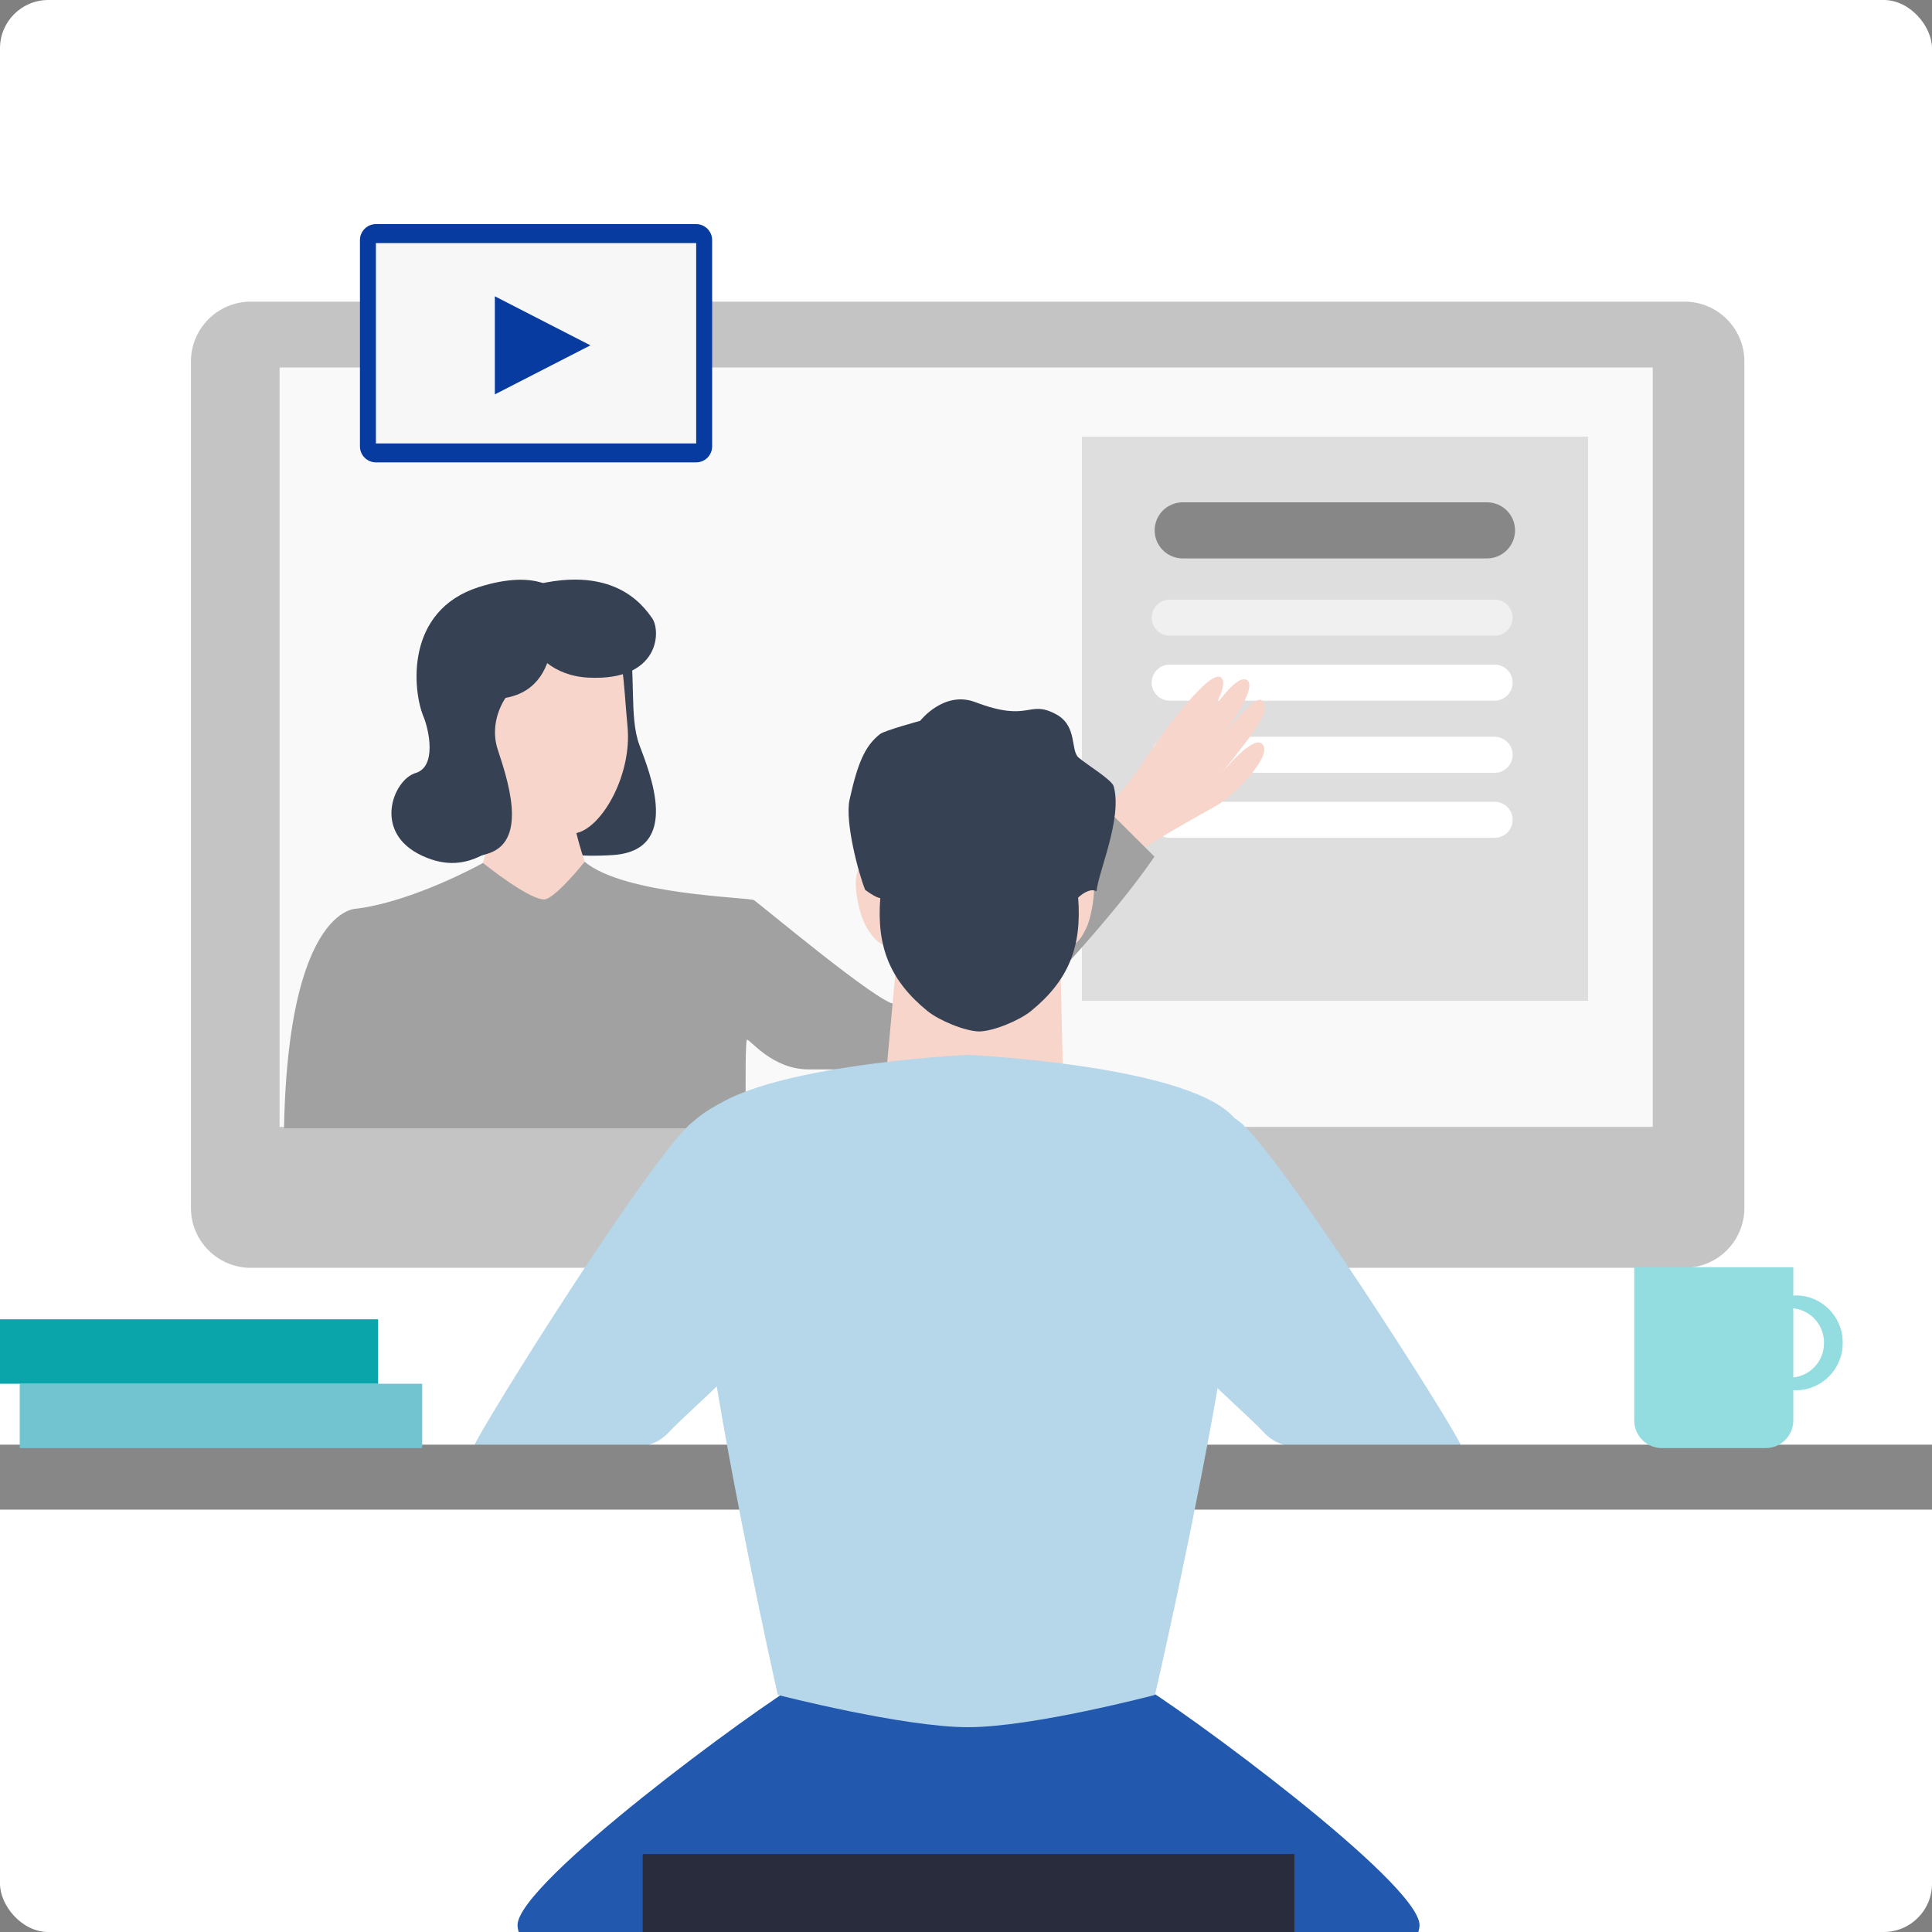
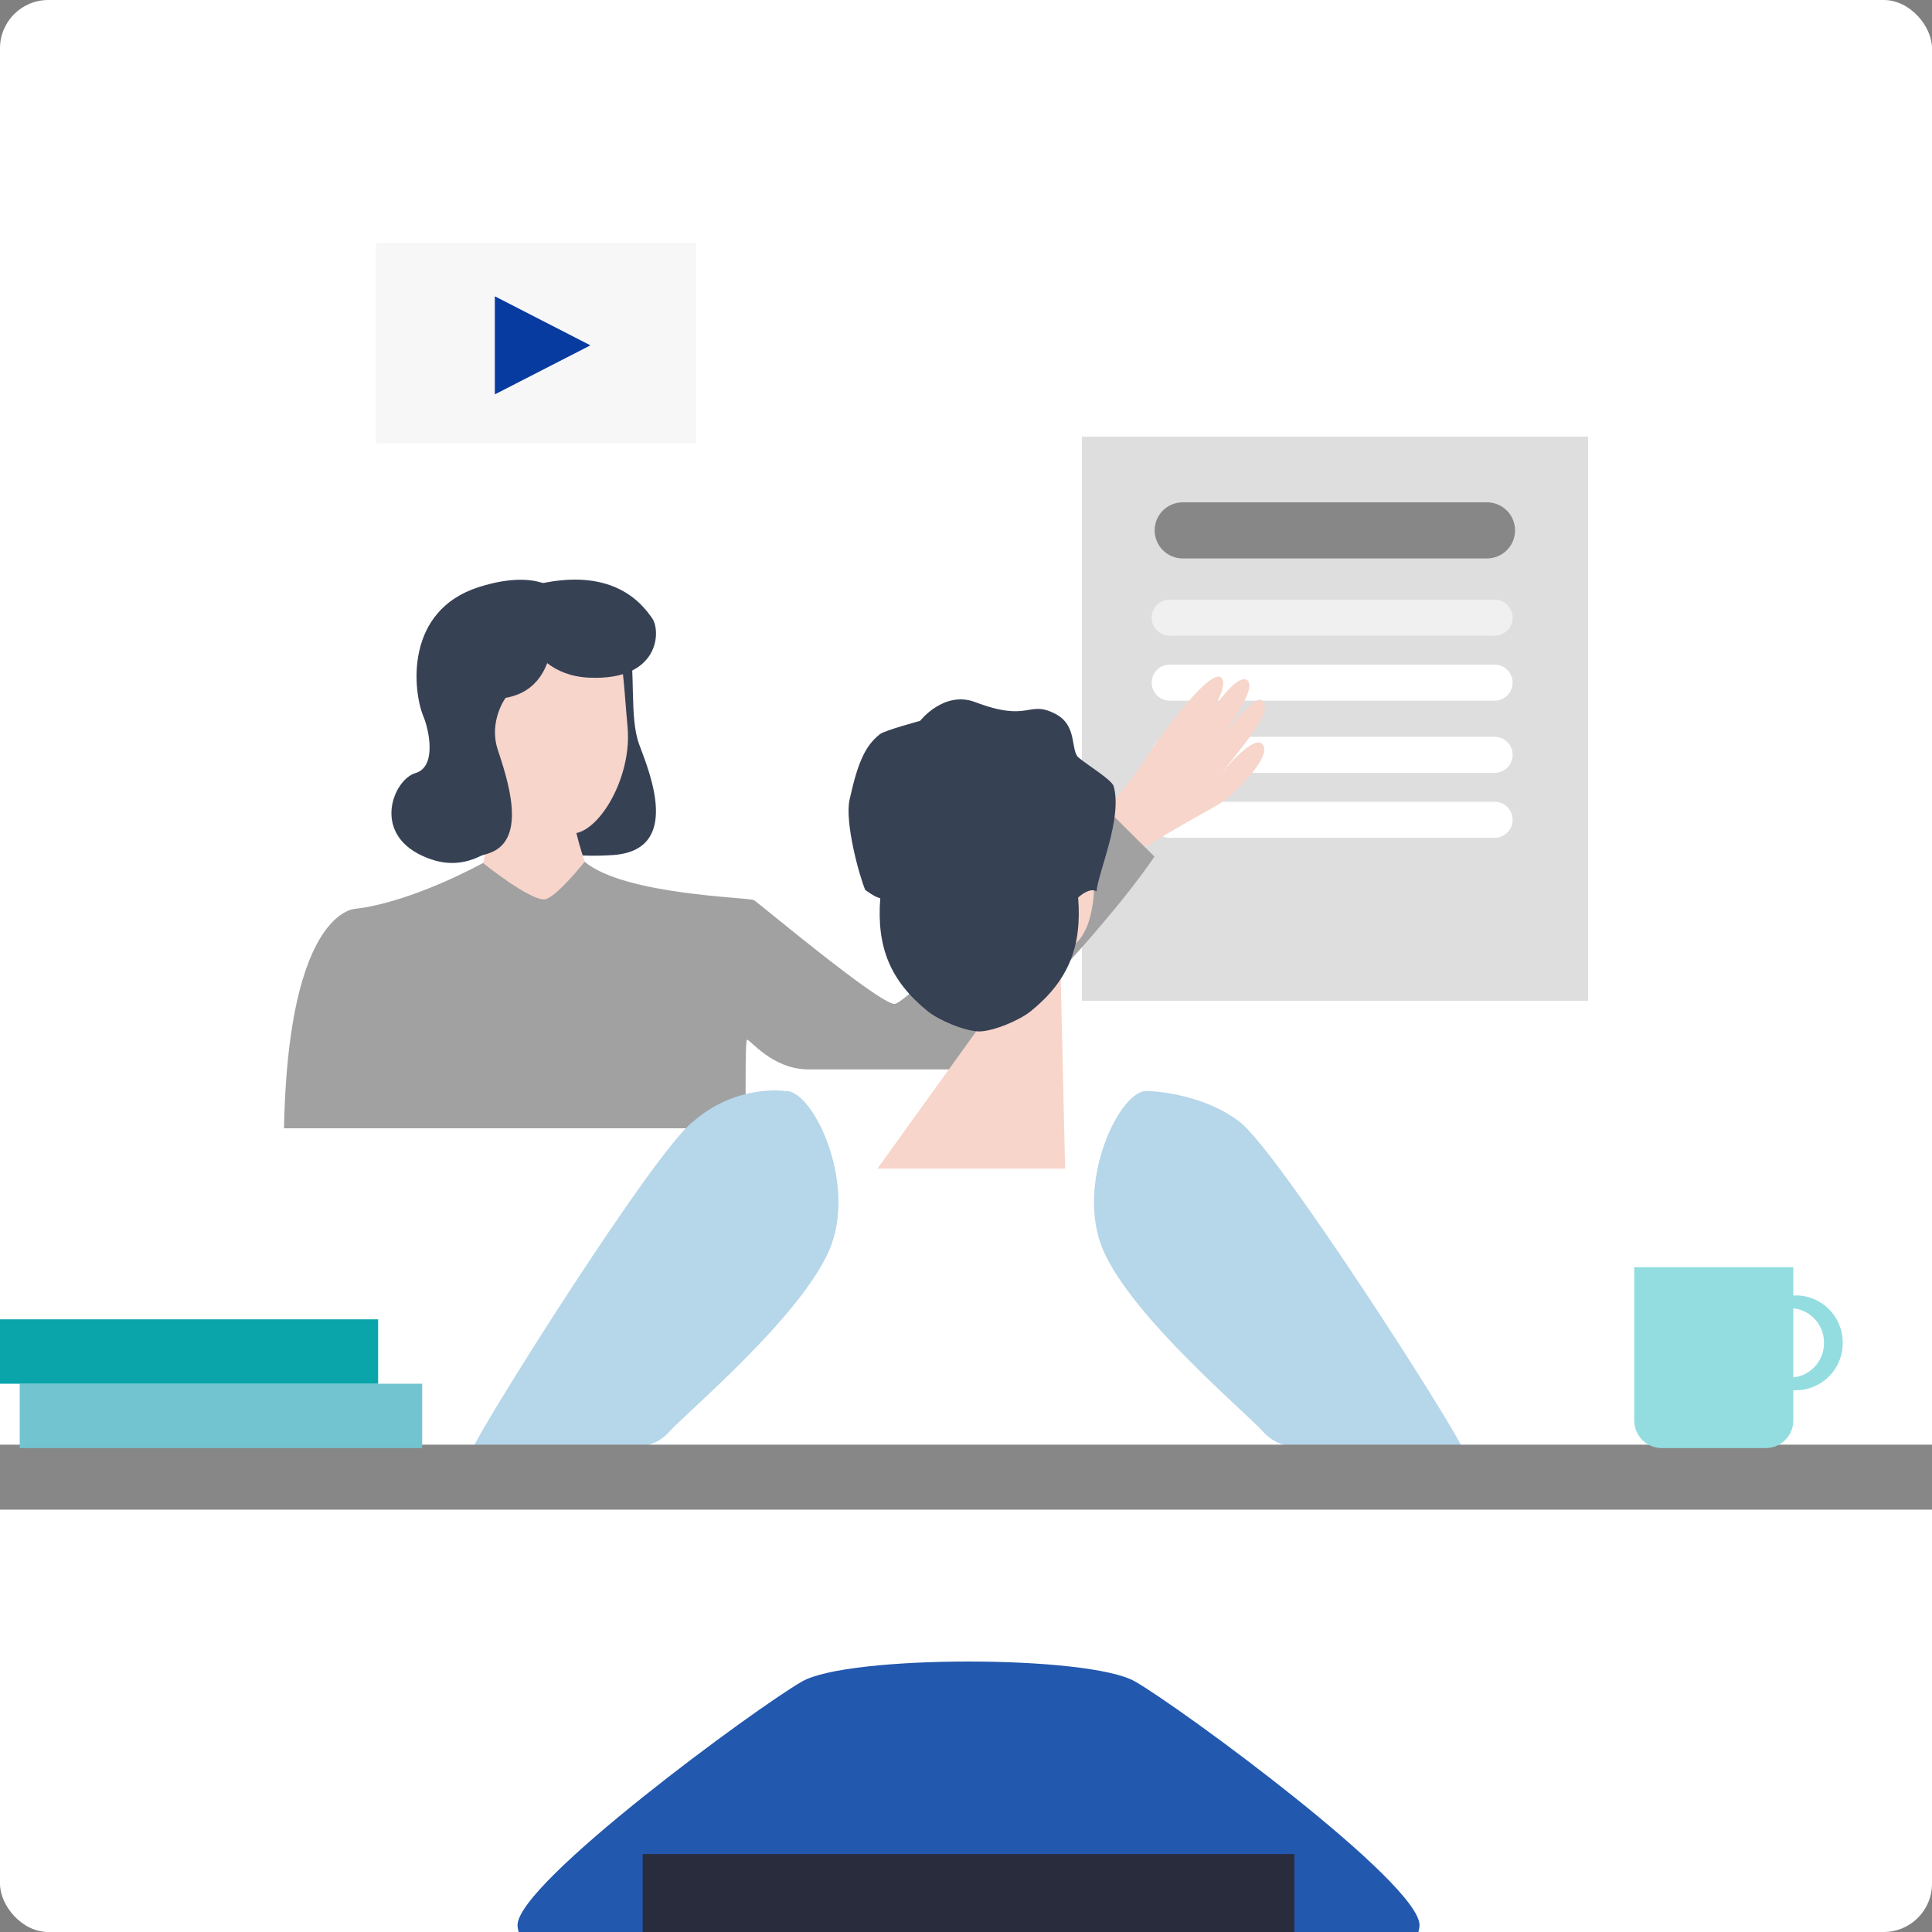
<svg xmlns="http://www.w3.org/2000/svg" width="160" height="160" viewBox="0 0 160 160" fill="none">
  <rect x="0" y="0" width="160" height="160" fill="#808080" stroke="none" />
  <g clip-path="url(#clip0_5010_19910)">
    <rect width="160" height="160" rx="4" fill="white" />
-     <path d="M139.501 24.98H20.775C18.034 24.98 15.812 27.202 15.812 29.944V100.032C15.812 102.774 18.034 104.996 20.775 104.996H139.501C142.241 104.996 144.463 102.774 144.463 100.032V29.944C144.463 27.202 142.241 24.98 139.501 24.98Z" fill="#C4C4C4" />
-     <path d="M136.876 30.436H23.153V93.326H136.876V30.436Z" fill="#F9F9F9" />
    <path d="M131.52 36.16H89.6V82.88H131.52V36.16Z" fill="#DEDEDE" />
    <path d="M123.147 41.6H97.947C96.664 41.6 95.624 42.64 95.624 43.923C95.624 45.206 96.664 46.246 97.947 46.246H123.147C124.43 46.246 125.47 45.206 125.47 43.923C125.47 42.64 124.43 41.6 123.147 41.6Z" fill="#878787" />
    <path d="M123.774 49.658H96.872C96.047 49.658 95.377 50.327 95.377 51.153C95.377 51.978 96.047 52.647 96.872 52.647H123.774C124.6 52.647 125.269 51.978 125.269 51.153C125.269 50.327 124.6 49.658 123.774 49.658Z" fill="#F0F0F0" />
    <path d="M123.774 55.039H96.872C96.047 55.039 95.377 55.708 95.377 56.533C95.377 57.359 96.047 58.028 96.872 58.028H123.774C124.6 58.028 125.269 57.359 125.269 56.533C125.269 55.708 124.6 55.039 123.774 55.039Z" fill="white" />
    <path d="M123.774 61.017H96.872C96.047 61.017 95.377 61.686 95.377 62.511C95.377 63.337 96.047 64.006 96.872 64.006H123.774C124.6 64.006 125.269 63.337 125.269 62.511C125.269 61.686 124.6 61.017 123.774 61.017Z" fill="white" />
    <path d="M123.774 66.397H96.872C96.047 66.397 95.377 67.066 95.377 67.892C95.377 68.717 96.047 69.386 96.872 69.386H123.774C124.6 69.386 125.269 68.717 125.269 67.892C125.269 67.066 124.6 66.397 123.774 66.397Z" fill="white" />
    <g clip-path="url(#clip1_5010_19910)">
      <path d="M46.258 49.049C46.258 49.049 51.305 49.074 52.005 52.371C52.705 55.66 52.082 59.359 52.944 61.674C53.807 63.988 56.488 70.446 50.733 70.813C44.986 71.181 44.047 69.532 42.638 69.472C41.229 69.412 39.119 72.812 34.952 70.865C30.785 68.926 32.604 64.552 34.406 64.023C36.208 63.493 35.507 60.384 35.072 59.35C34.175 57.198 33.509 50.578 39.649 48.622C44.61 47.041 46.258 49.04 46.258 49.04V49.049Z" fill="#374154" />
      <path d="M41.416 60.998C41.041 65.431 40.742 70.676 38.923 74.417C39.128 76.211 40.118 79.628 44.738 79.508C48.658 79.406 49.81 76.954 50.135 75.135C48.307 72.026 47.189 67.84 46.941 63.723C45.148 63.723 42.663 61.895 41.416 61.007V60.998Z" fill="#F7D5CB" />
      <path d="M42.714 50.705C42.714 50.705 49.05 51.013 50.357 52.32C51.663 53.627 51.603 56.292 51.971 60.195C52.338 64.099 49.938 68.404 47.829 68.968C45.72 69.532 39.904 65.901 39.093 59.837C38.282 53.772 40.272 50.5 42.705 50.705H42.714Z" fill="#F7D5CB" />
      <path d="M90.321 68.531C90.321 68.531 93.42 65.089 94.624 63.193C95.811 61.322 100.235 55.172 101.157 56.137C102.071 57.094 98.262 62.193 98.262 62.193C98.262 62.193 101.96 55.582 103.249 56.308C104.521 57.025 99.825 62.834 99.825 62.834C99.825 62.834 103.83 57.247 104.521 58.025C105.205 58.802 104.393 60.032 101.089 64.115C101.089 64.115 103.915 60.596 104.607 61.706C105.29 62.808 102.062 65.909 100.935 66.601C99.791 67.293 94.249 70.24 92.746 71.692C92.746 71.692 90.09 70.325 90.329 68.531H90.321Z" fill="#F7D5CB" />
      <path d="M95.419 63.91C95.419 63.91 98.946 61.519 100.039 62.245C101.132 62.971 100.159 63.91 96.435 65.448C96.435 65.448 95.223 67.276 94.369 67.472C94.369 67.472 93.114 65.2 95.419 63.902V63.91Z" fill="#F7D5CB" />
      <path d="M45.532 49.261C45.532 49.261 47.274 56.838 41.869 57.795C41.869 57.795 40.451 59.725 41.22 62.074C41.988 64.432 43.722 69.454 40.596 70.625C37.48 71.786 35.123 69.89 36.378 64.987C37.633 60.084 37.633 57.402 38.41 53.831C39.179 50.252 40.656 47.621 45.524 49.261H45.532Z" fill="#374154" />
      <path d="M42.441 48.988C42.441 48.988 42.834 55.839 48.761 56.12C54.678 56.402 54.738 52.208 54.004 51.192C53.269 50.175 50.579 46.169 42.45 48.988H42.441Z" fill="#374154" />
      <path d="M48.427 71.358C48.427 71.358 46.301 74.04 45.251 74.451C44.2 74.852 39.999 71.469 39.999 71.469C39.999 71.469 34.227 74.69 29.445 75.262C29.445 75.262 22.682 75.262 23.587 99.544H61.868C61.868 99.544 61.595 86.102 61.868 86.102C62.142 86.102 63.977 88.562 66.949 88.562H79.971C79.971 88.562 90.663 78.192 95.607 70.94L91.004 66.37C91.004 66.37 75.377 83.138 74.079 83.138C72.781 83.138 62.842 74.784 62.432 74.544C62.03 74.305 51.749 74.135 48.427 71.375V71.358Z" fill="#A1A1A1" />
    </g>
    <path d="M64.989 90.349C64.989 90.349 61.008 89.751 57.402 92.882C54.193 95.313 39.771 118.276 39.187 119.896C38.602 121.517 43.674 119.896 47.806 119.896C51.938 119.896 53.896 120.265 55.444 118.553C57.002 116.84 66.23 109.117 68.66 103.569C71.09 98.02 67.255 90.072 64.979 90.359L64.989 90.349Z" fill="#B6D6E9" />
    <path d="M95.048 90.349C95.048 90.349 99.426 90.441 102.635 92.882C105.844 95.313 120.505 118.276 121.089 119.896C121.673 121.517 116.363 119.896 112.231 119.896C108.1 119.896 106.141 120.265 104.593 118.553C103.035 116.84 93.807 109.117 91.377 103.569C88.948 98.02 92.782 90.072 95.058 90.359L95.048 90.349Z" fill="#B6D6E9" />
    <path d="M168.916 119.643H-8.64V125.023H168.916V119.643Z" fill="#878787" />
    <path d="M94 139.254C90.165 137.049 70.254 137.049 66.42 139.254C62.586 141.459 42.859 155.93 42.859 159.437C42.859 162.945 64.267 203.117 64.267 203.117L72.121 199.107C72.121 199.107 59.048 165.478 60.638 164.011C62.227 162.555 80.21 161.447 80.21 161.447C80.21 161.447 98.193 162.555 99.782 164.011C101.371 165.468 88.299 199.107 88.299 199.107L96.153 203.117C96.153 203.117 117.56 162.945 117.56 159.437C117.56 155.93 97.834 141.459 94 139.254Z" fill="#2258AE" />
    <path d="M80.21 158.189H75.053L77.636 204.781H80.21H82.793L85.377 158.189H80.21Z" fill="#CEDCE5" />
    <path d="M80.21 156.18H66.42C66.42 156.18 67.825 172.046 80.21 172.046C92.595 172.046 94 156.18 94 156.18H80.21Z" fill="#292C3D" />
    <path d="M107.195 153.544H53.225V160.744H107.195V153.544Z" fill="#292C3D" />
    <path d="M34.964 114.592H1.633V119.925H34.964V114.592Z" fill="#73C4D1" />
    <path d="M31.315 109.259H-2.017V114.592H31.315V109.259Z" fill="#09A5AB" />
    <path d="M148.718 107.29H146.821V108.336H148.216C149.784 108.336 151.056 109.608 151.056 111.177V111.239C151.056 112.808 149.784 114.09 148.216 114.09H146.821V115.136H148.718C150.861 115.136 152.604 113.393 152.604 111.249V111.167C152.604 109.024 150.861 107.28 148.718 107.28V107.29Z" fill="#93DDE1" />
    <path d="M146.237 119.924H137.625C136.364 119.924 135.339 118.899 135.339 117.637V104.941H148.514V117.637C148.514 118.899 147.488 119.924 146.227 119.924H146.237Z" fill="#93DDE1" />
-     <path d="M31.131 18.56H57.655C58.383 18.56 58.977 19.155 58.977 19.883V36.969C58.977 37.697 58.383 38.292 57.655 38.292H31.131C30.403 38.292 29.809 37.697 29.809 36.969V19.883C29.809 19.155 30.403 18.56 31.131 18.56Z" fill="#083BA0" />
    <path d="M57.655 20.128H31.131V36.722H57.655V20.128Z" fill="#F7F7F7" />
    <path d="M40.981 24.538V32.661L48.896 28.6L40.981 24.538Z" fill="#083BA0" />
-     <path d="M72.665 96.779H88.209L87.728 75.855H74.589L72.665 96.779Z" fill="#F7D5CB" />
+     <path d="M72.665 96.779H88.209L87.728 75.855L72.665 96.779Z" fill="#F7D5CB" />
    <path d="M88.912 72.93C91.358 70.499 90.589 75.448 90.017 76.734C89.807 77.208 89.343 78.137 88.806 78.246L88.911 72.93H88.912Z" fill="#F7D5CB" />
-     <path d="M73.124 72.399C69.863 69.725 70.884 75.168 71.648 76.583C71.93 77.104 72.546 78.126 73.263 78.246L73.123 72.399H73.124Z" fill="#F7D5CB" />
    <path d="M71.65 73.695C71.107 72.37 69.956 68.059 70.356 66.235C71.024 63.211 71.621 61.777 72.885 60.79C73.269 60.492 76.201 59.698 76.201 59.698C76.201 59.698 78.169 57.159 80.77 58.149C85.3 59.87 85.12 57.924 87.421 59.13C89.274 60.099 88.618 62.154 89.334 62.748C90.087 63.378 92.08 64.585 92.23 65.115C92.973 67.769 90.948 72.227 90.808 73.82C90.808 73.82 90.332 73.407 89.288 74.328C89.288 74.332 89.288 74.335 89.288 74.34C89.611 78.419 88.478 81.221 85.357 83.749C84.435 84.493 82.3 85.401 81.098 85.42C79.89 85.402 77.756 84.493 76.834 83.749C73.721 81.229 72.588 78.436 72.9 74.377C72.514 74.35 71.65 73.695 71.65 73.695V73.695Z" fill="#374154" />
-     <path d="M102.395 92.819C99.162 88.243 80.168 87.36 80.168 87.36C80.168 87.36 61.164 88.253 57.94 92.819C54.706 97.394 64.411 140.366 64.411 140.366C64.411 140.366 74.808 143.04 80.168 143.04C85.527 143.04 95.65 140.366 95.65 140.366C95.65 140.366 105.629 97.394 102.395 92.819Z" fill="#B6D6E9" />
  </g>
  <defs>
    <clipPath id="clip0_5010_19910">
      <rect width="160" height="160" rx="4" fill="white" />
    </clipPath>
    <clipPath id="clip1_5010_19910">
      <rect width="81.385" height="45.44" fill="white" transform="translate(23.359 48)" />
    </clipPath>
  </defs>
</svg>